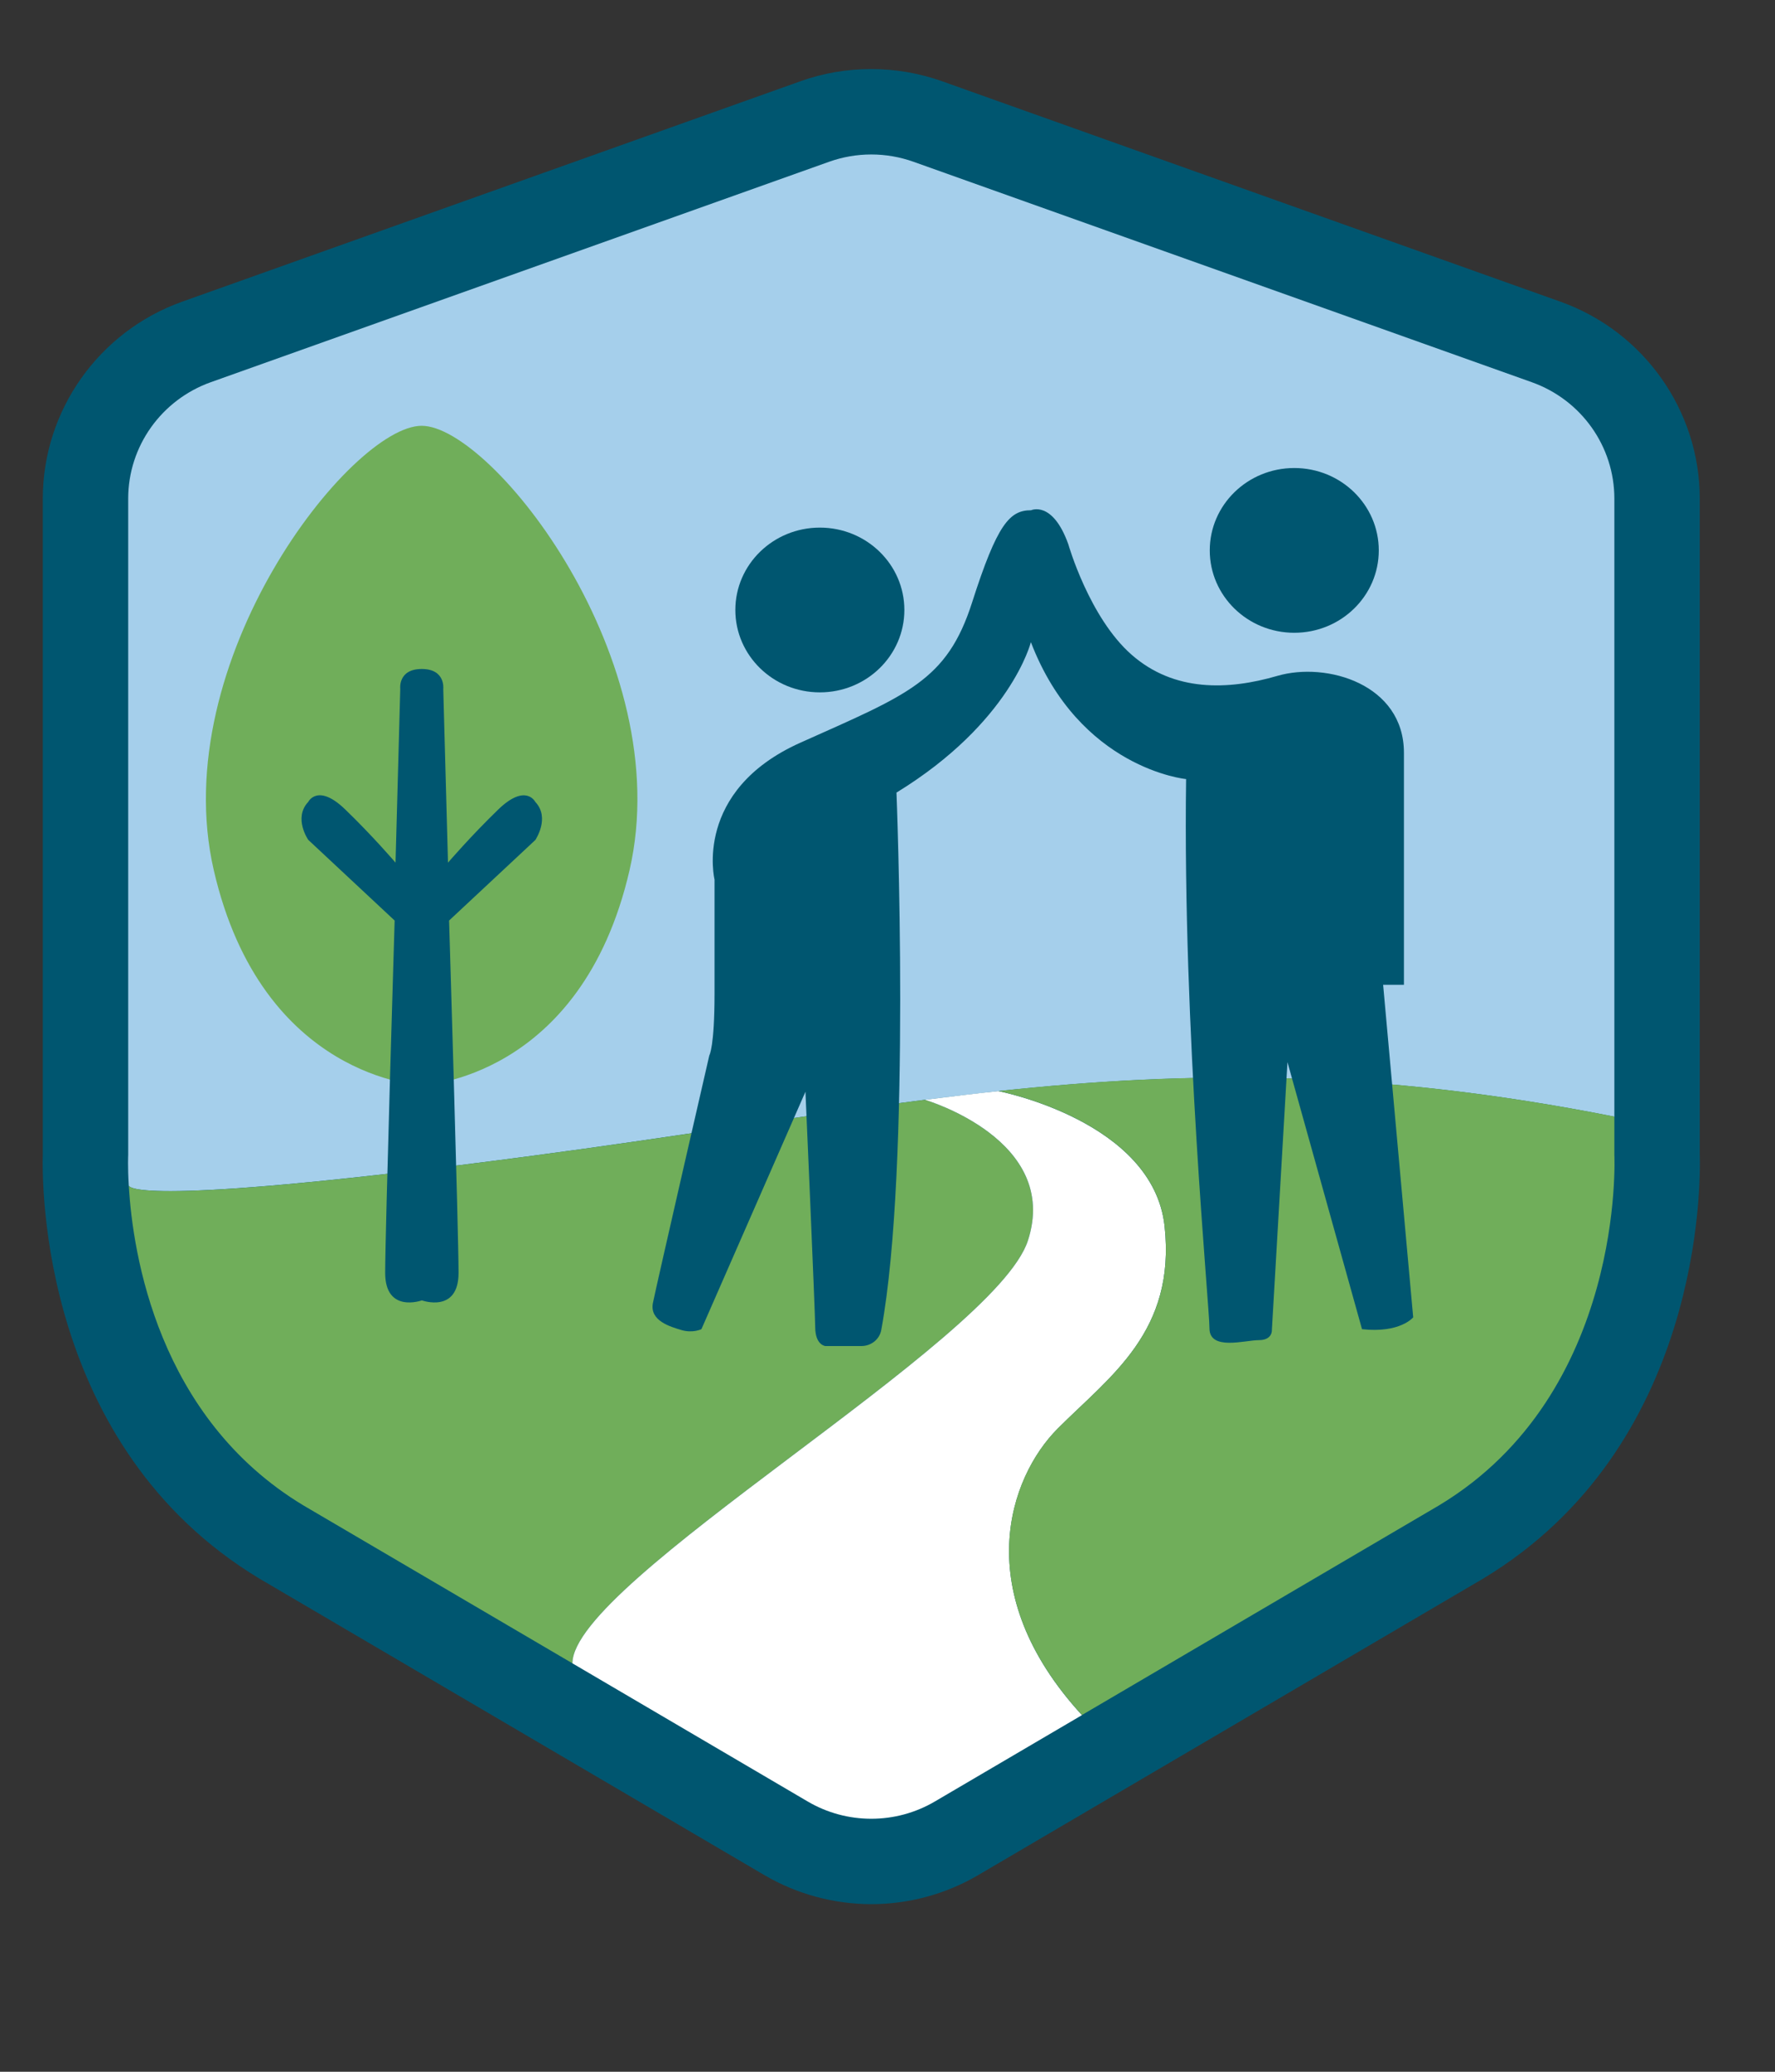
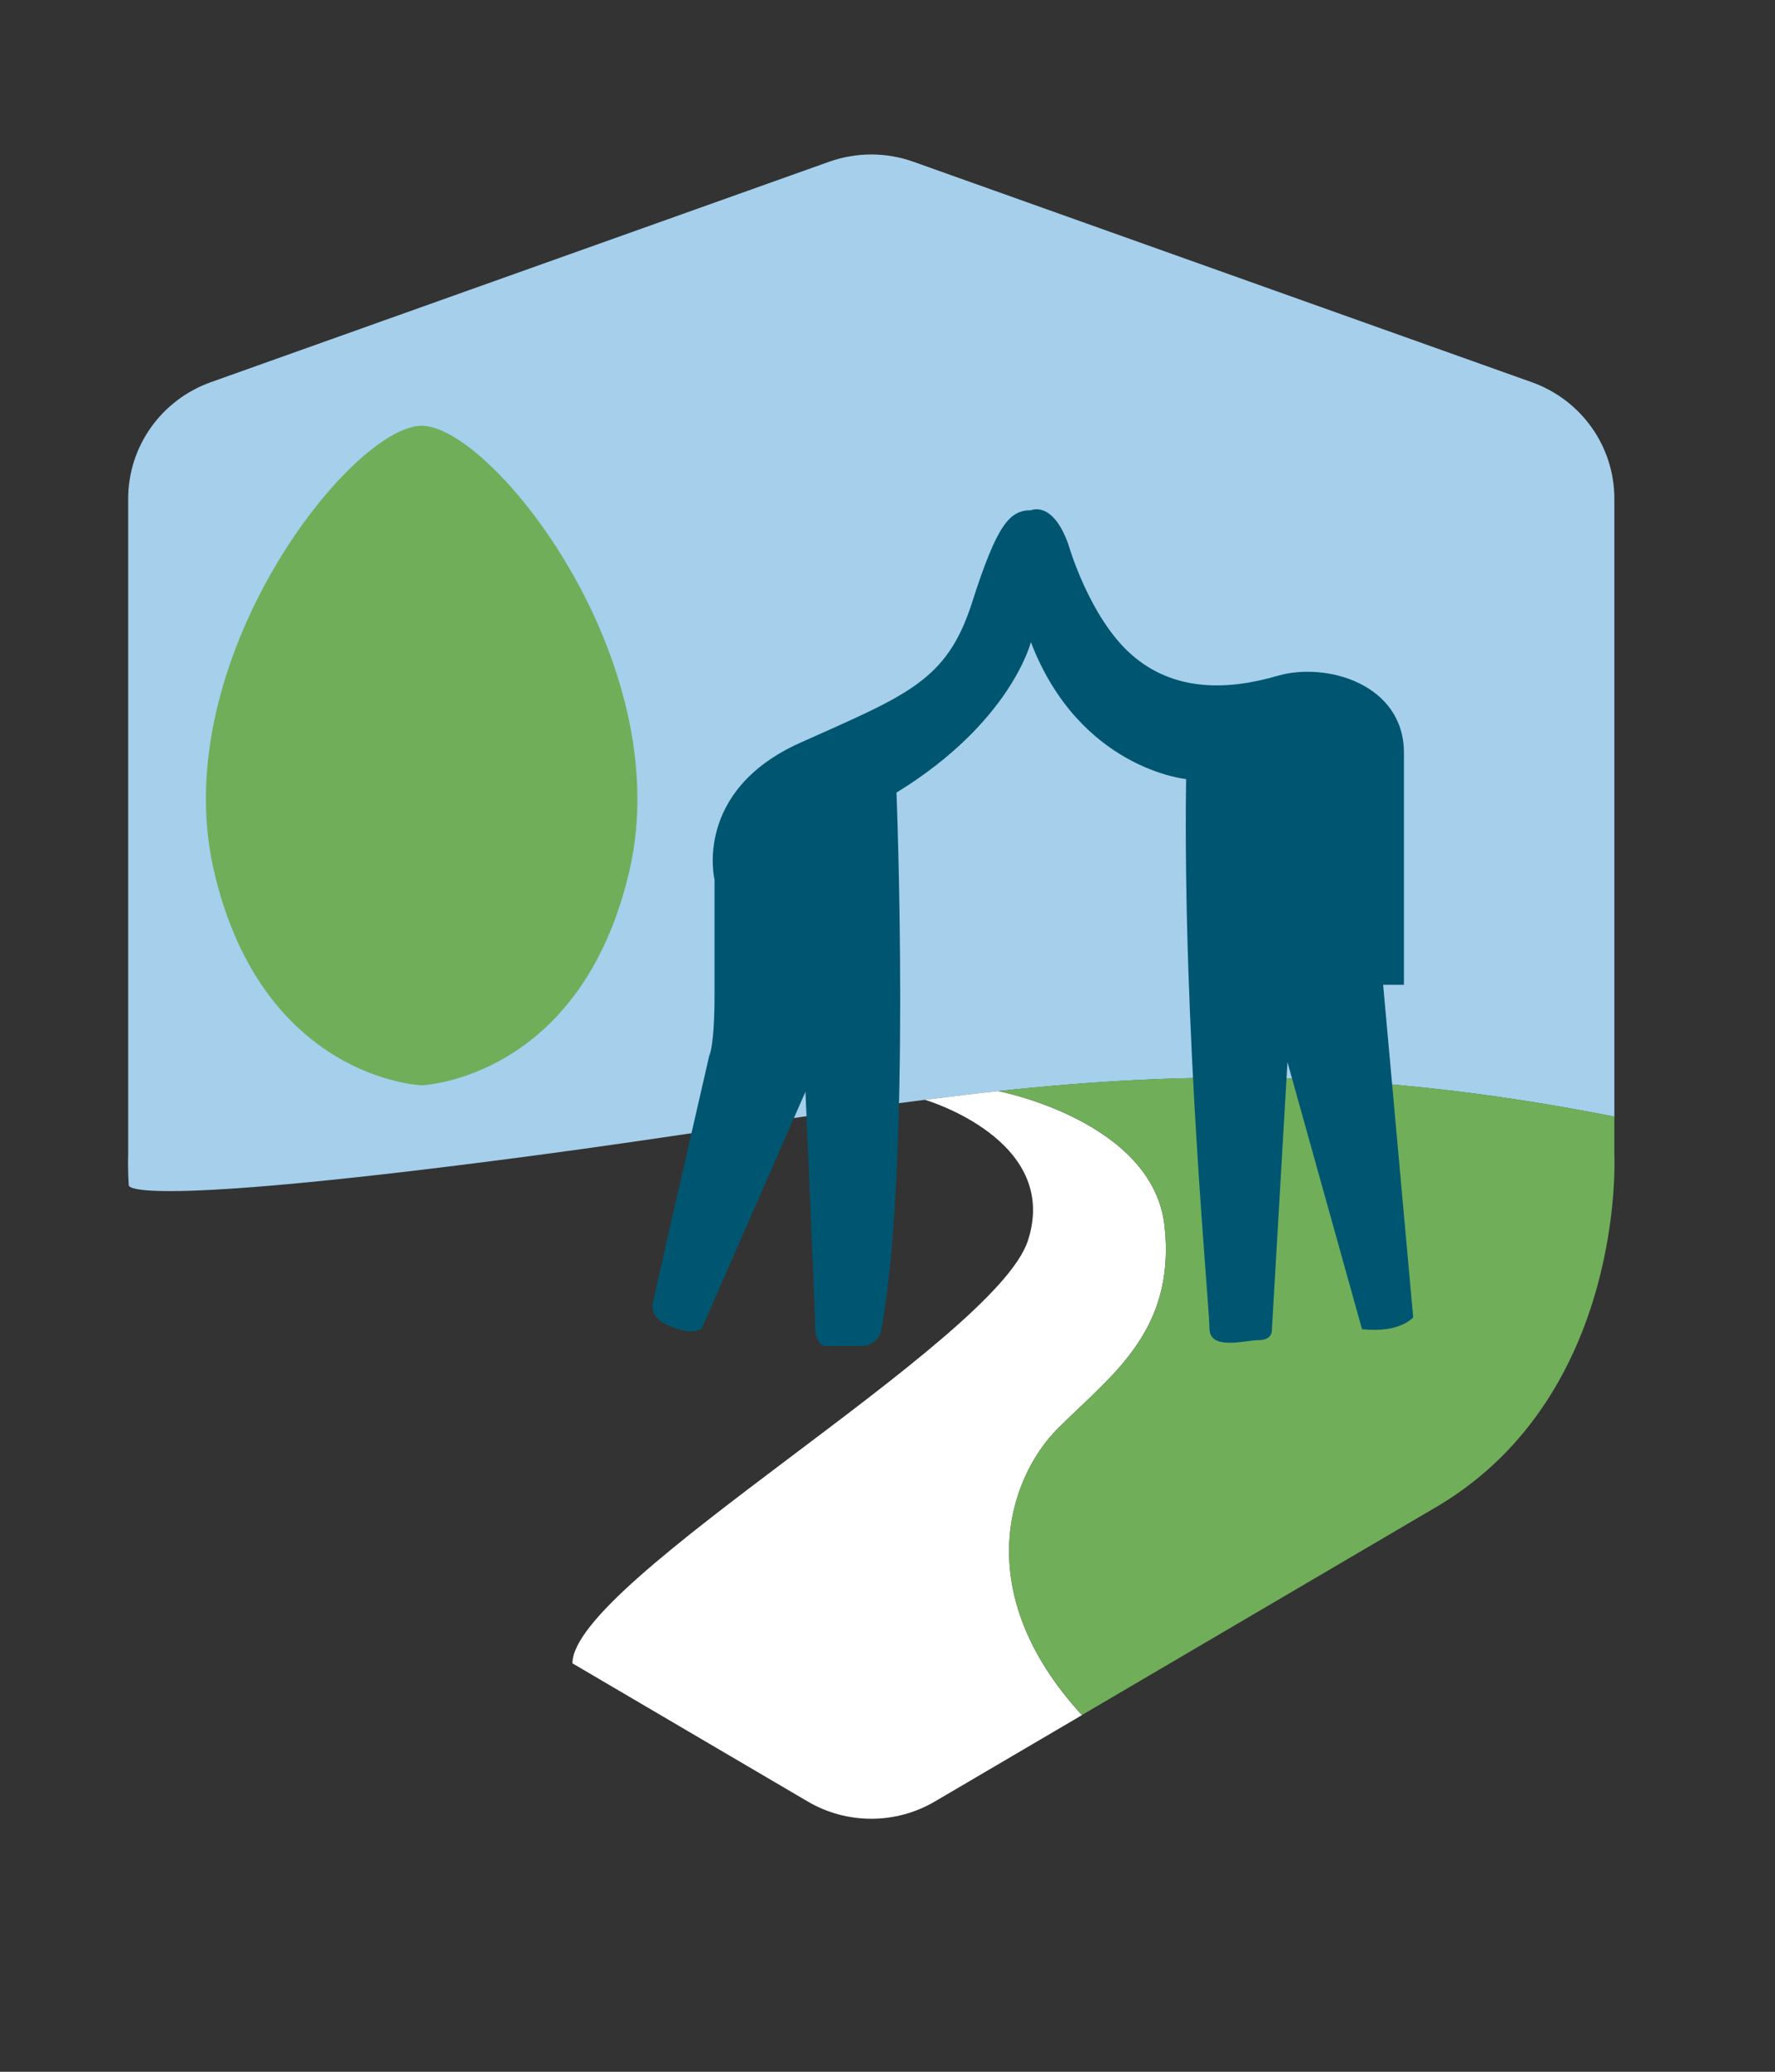
<svg xmlns="http://www.w3.org/2000/svg" version="1.1" id="Layer_1" x="0px" y="0px" viewBox="160 400 180 210" xml:space="preserve">
  <rect x="160" y="400" width="180" height="210" fill="#333333" stroke="none" />
  <style type="text/css">
	.st0{fill:#00AFB7;}
	.st1{fill:#FFFFFF;}
	.st2{fill:#005670;}
	.st3{fill:#A5CFEB;}
	.st4{fill:#70AE5A;}
</style>
  <g>
    <g>
-       <path class="st2" d="M248.36,593.01c-3.81,0-7.56-1.02-10.84-2.94l-51.2-30.05c-22.21-13.37-22.07-39.96-21.98-43.09v-66.39    c0-8.93,5.68-16.95,14.13-19.96l62.69-22.34c2.31-0.83,4.73-1.24,7.19-1.24c2.46,0,4.88,0.42,7.2,1.24l62.69,22.34    c8.45,3.01,14.13,11.03,14.13,19.96v66.39c0.1,3.14,0.23,29.73-21.98,43.09l-51.2,30.05    C255.92,591.99,252.17,593.01,248.36,593.01z" />
      <g>
        <path class="st3" d="M213.42,517.23c15.01-1.98,27.95-4.17,40.38-5.75c0,0-0.01,0-0.01,0s0.01,0,0.01,0     c2.49-0.32,4.97-0.61,7.43-0.88c0,0,0,0,0,0s0,0,0,0c19.29-2.06,38.1-2.24,62.48,2.59v-62.65c0-5.29-3.35-10.01-8.38-11.8     l-62.69-22.34c-2.77-0.99-5.8-0.99-8.57,0l-62.69,22.34c-5.02,1.79-8.38,6.51-8.38,11.8v66.55c0,0-0.06,1.16,0.06,3.09     C173.2,520.53,175.63,522.21,213.42,517.23z" />
-         <path class="st4" d="M264.24,525.75c3.3-10.2-10.31-14.23-10.44-14.27c-12.43,1.59-25.37,3.77-40.38,5.75     c-37.79,4.99-40.22,3.3-40.36,2.95c0.4,6.87,2.93,23.52,17.72,32.42l27.27,16C218.06,560.25,260.92,536,264.24,525.75z" />
        <path class="st1" d="M267.27,544.8c5.34-5.34,11.98-9.82,10.83-20.5c-1.15-10.65-16.78-13.69-16.87-13.7     c-2.46,0.26-4.94,0.56-7.43,0.88c0.13,0.04,13.75,4.07,10.44,14.27c-3.32,10.25-46.19,34.51-46.19,42.85l23.85,14     c3.98,2.34,8.93,2.34,12.91,0l14.91-8.75C258.26,561.37,262.33,549.75,267.27,544.8z" />
        <path class="st4" d="M323.71,517.08v-3.9c-24.38-4.83-43.19-4.65-62.48-2.59c0.09,0.02,15.72,3.05,16.87,13.7     c1.16,10.68-5.49,15.16-10.83,20.5c-4.95,4.95-9.02,16.56,2.45,29.05l36.21-21.25C324.88,541.19,323.71,517.08,323.71,517.08z" />
      </g>
      <path class="st4" d="M202.76,443.16c-7.12,0-25.97,23.82-21.08,45.05c4.9,21.22,21.08,21.8,21.08,21.8s16.18-0.58,21.08-21.8    C228.73,466.98,209.88,443.16,202.76,443.16z" />
-       <path class="st2" d="M214.28,481.28c0,0-0.96-1.92-3.75,0.77c-2.79,2.7-5.1,5.39-5.1,5.39l-0.48-17.61c0,0,0.25-2.02-2.18-2.02    c-2.44,0-2.18,2.02-2.18,2.02l-0.48,17.61c0,0-2.31-2.7-5.1-5.39c-2.79-2.7-3.75-0.77-3.75-0.77c-1.54,1.64,0,3.85,0,3.85    l8.76,8.18c0,0-0.96,31.57-0.96,35.71c0,4.14,3.72,2.79,3.72,2.79s3.72,1.35,3.72-2.79c0-4.14-0.96-35.71-0.96-35.71l8.76-8.18    C214.28,485.13,215.82,482.91,214.28,481.28z" />
      <g>
-         <ellipse class="st2" cx="291.25" cy="455.79" rx="8.57" ry="8.35" />
-         <ellipse class="st2" cx="243.14" cy="461.83" rx="8.57" ry="8.35" />
        <path class="st2" d="M300.26,499.82h2.11c0,0,0-16.58,0-23.52c0-6.94-7.83-9.25-12.84-7.79c-5.01,1.46-10.47,1.63-14.77-2.14     c-4.31-3.77-6.43-11.22-6.43-11.22c-1.6-4.45-3.77-3.43-3.77-3.43c-2.16,0-3.43,1.37-5.98,9.34c-2.55,7.97-6.51,9.34-17.41,14.22     c-10.91,4.88-8.71,13.88-8.71,13.88s0,6.08,0,11.54c0,5.46-0.53,6.28-0.53,6.28s-5.36,23.3-5.72,25.1     c-0.35,1.8,1.76,2.4,2.9,2.74c1.14,0.34,2.02-0.09,2.02-0.09l10.55-24.07c0,0,0.97,22.1,0.99,23.9c0.02,1.8,1.03,1.88,1.03,1.88     h3.65c0.99,0,1.85-0.68,2.02-1.64c3.06-16.6,1.54-54.46,1.54-54.46c11.61-7.11,13.63-15.25,13.63-15.25     c4.93,12.85,15.74,13.88,15.74,13.88c-0.35,25.52,2.37,53.36,2.37,55.67c0,2.31,3.61,1.2,5.01,1.2c1.41,0,1.32-1.04,1.32-1.04     l1.58-27.14l7.56,27.07c3.87,0.43,5.19-1.2,5.19-1.2L300.26,499.82z" />
      </g>
    </g>
  </g>
</svg>